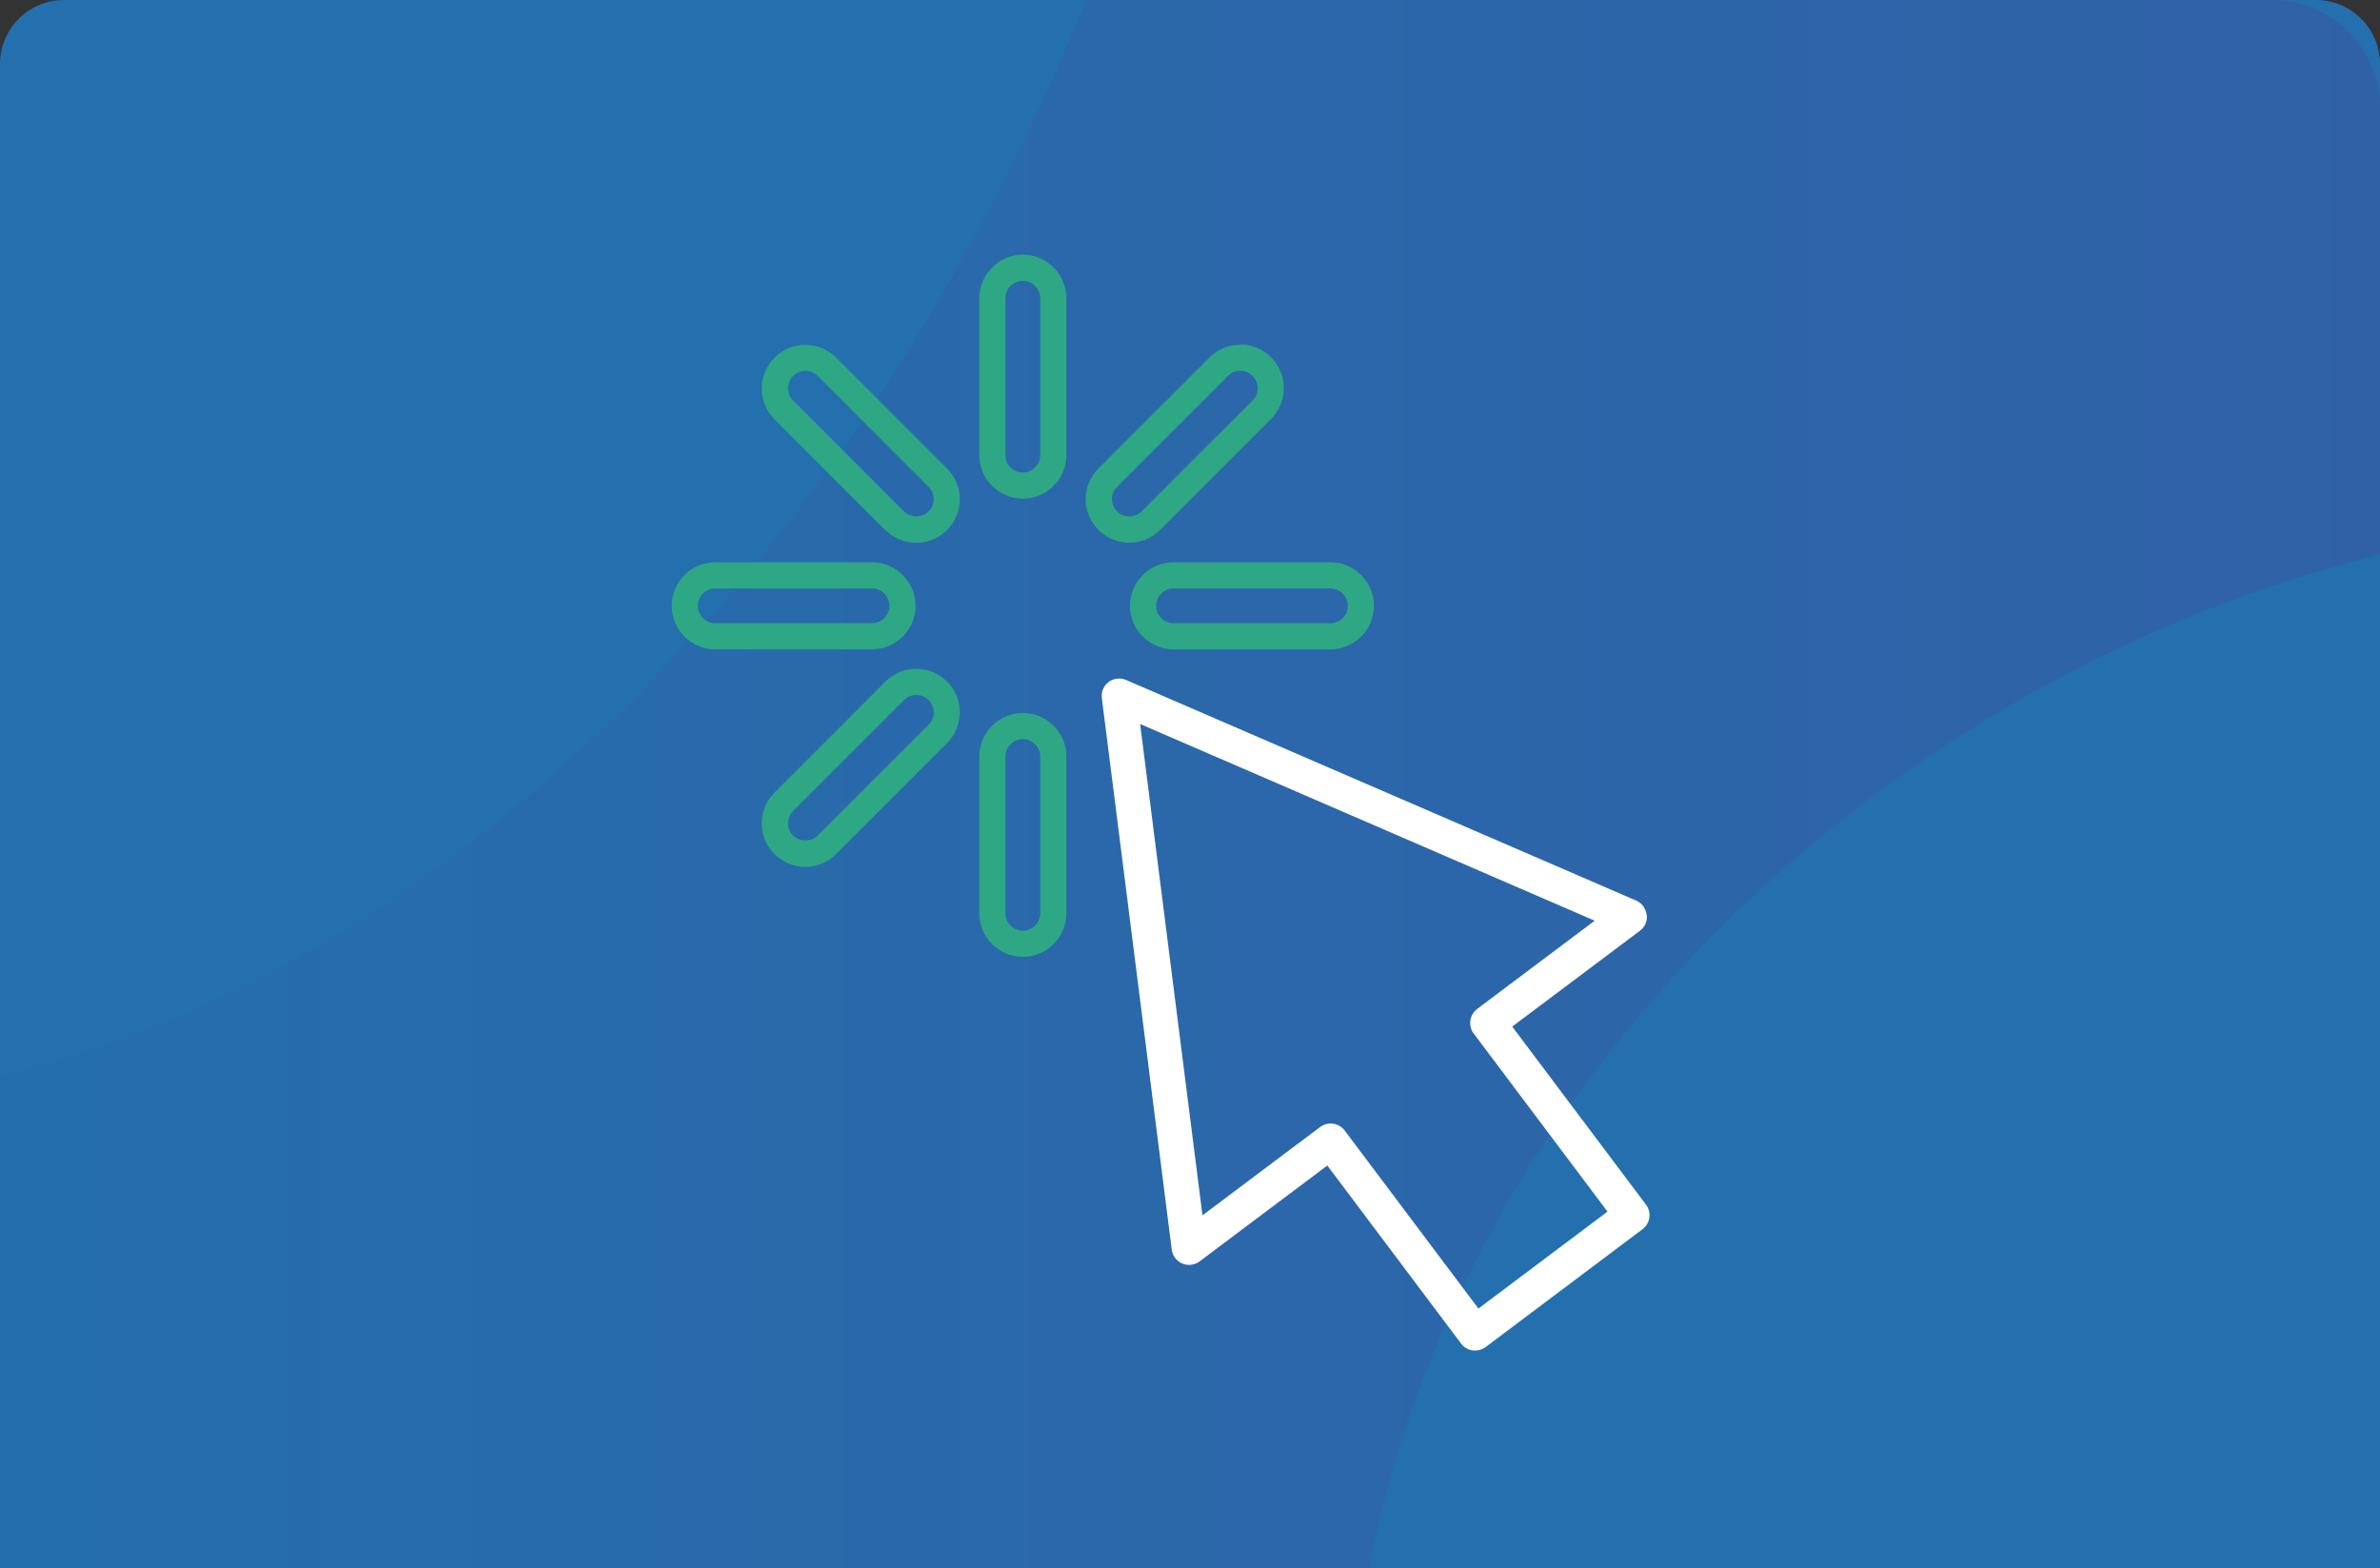
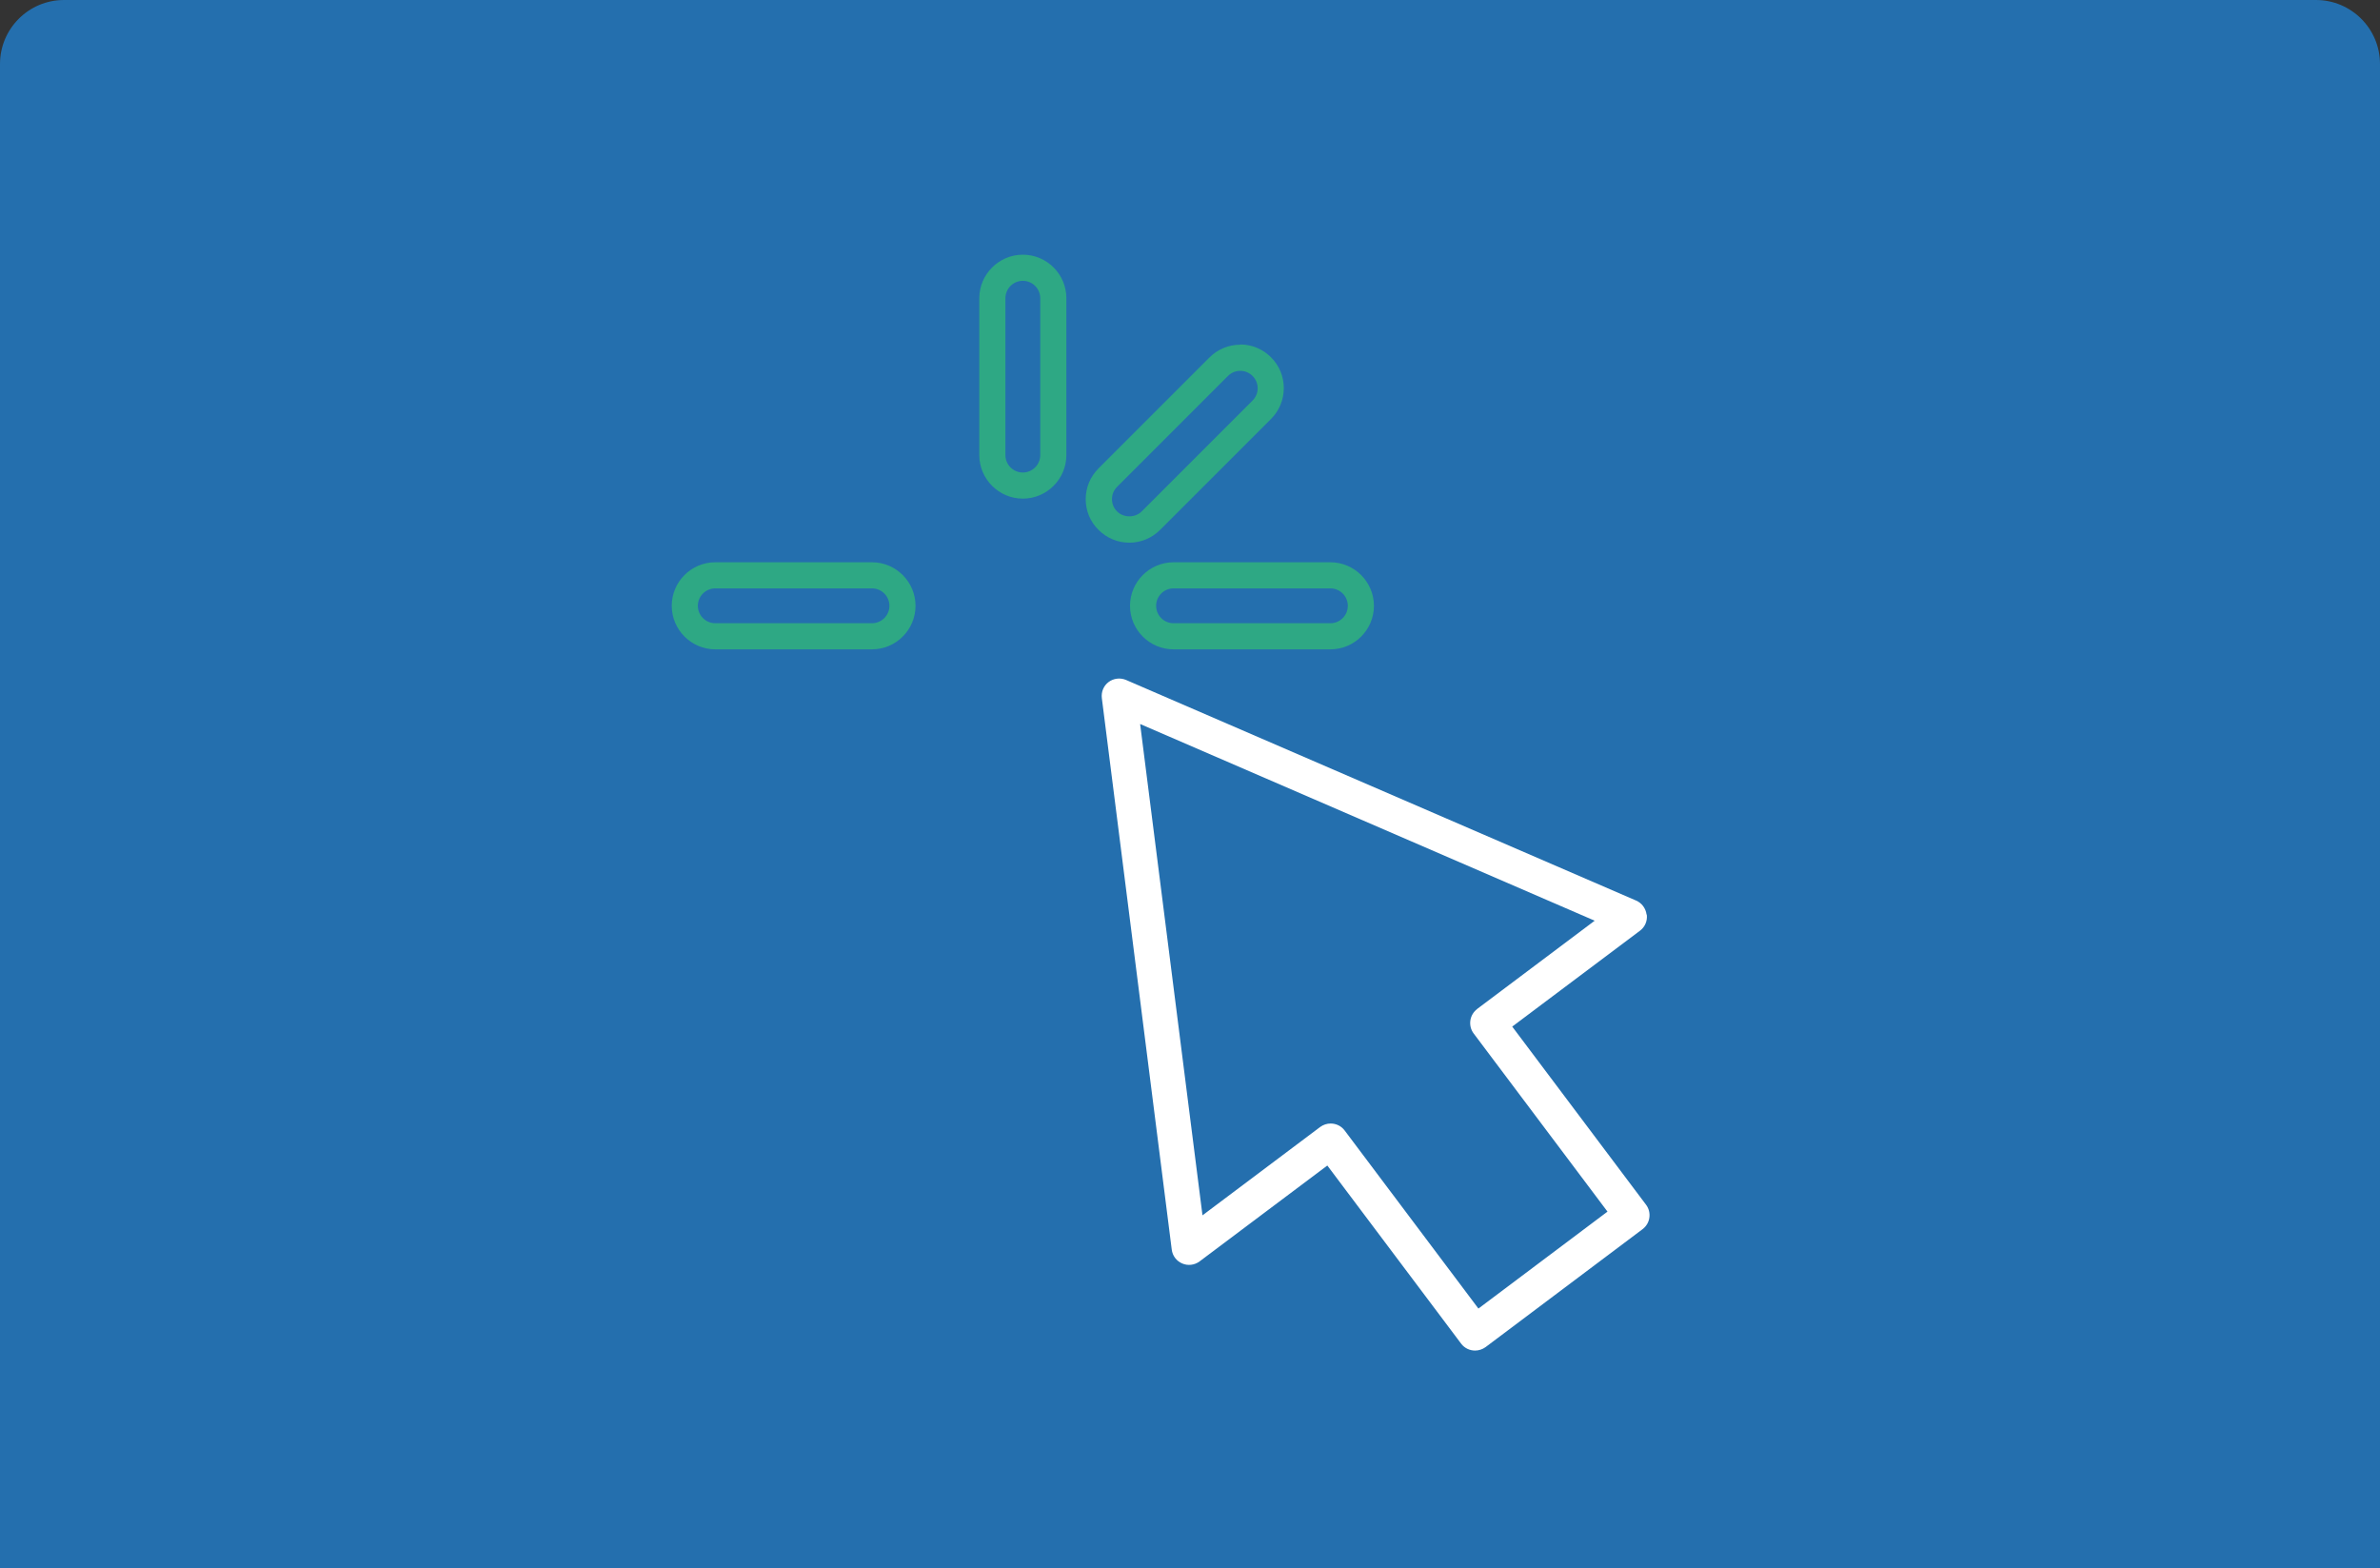
<svg xmlns="http://www.w3.org/2000/svg" viewBox="0 0 185.87 122.48">
  <rect x="0" y="0" width="185.87" height="122.48" fill="#333333" stroke="none" />
  <defs>
    <style> .cls-1 { fill: #246fae; } .cls-2 { fill: url(#Adsız_degrade_11); mix-blend-mode: multiply; opacity: .4; } .cls-3 { isolation: isolate; } .cls-4 { fill: #fff; } .cls-5 { fill: #2ea884; } </style>
    <linearGradient id="Adsız_degrade_11" data-name="Adsız degrade 11" x1="3.51" y1="61.24" x2="189.38" y2="61.24" gradientUnits="userSpaceOnUse">
      <stop offset="0" stop-color="#266bad" />
      <stop offset="1" stop-color="#424b9e" />
    </linearGradient>
  </defs>
  <g class="cls-3">
    <g id="katman_2">
      <g id="OBJECTS">
        <g id="_x32_">
          <path class="cls-1" d="M5,0h175.87c2.76,0,5,2.24,5,5v117.48H0V5C0,2.24,2.24,0,5,0Z" />
-           <path class="cls-2" d="M177.42,0h-92.58c-3.97,9.87-8.82,19.27-14.22,27.87C54.43,53.63,29.76,76.87,0,84.02v38.46h106.9c7.47-38.54,40.69-69.73,78.97-79.17V8.45c0-4.67-3.78-8.45-8.45-8.45Z" />
          <g>
            <path class="cls-5" d="M79.88,38.94c1.87,0,3.4-1.53,3.4-3.4v-12.25c0-1.88-1.53-3.4-3.4-3.4s-3.4,1.53-3.4,3.4v12.25c0,1.87,1.53,3.4,3.4,3.4ZM78.52,23.29c0-.75.61-1.36,1.36-1.36s1.36.61,1.36,1.36v12.25c0,.75-.61,1.36-1.36,1.36s-1.36-.61-1.36-1.36v-12.25Z" />
-             <path class="cls-5" d="M76.48,71.32c0,1.88,1.53,3.4,3.4,3.4s3.4-1.53,3.4-3.4v-12.24c0-1.88-1.53-3.4-3.4-3.4s-3.4,1.53-3.4,3.4v12.24ZM78.52,59.08c0-.75.61-1.36,1.36-1.36s1.36.61,1.36,1.36v12.24c0,.75-.61,1.36-1.36,1.36s-1.36-.61-1.36-1.36v-12.24Z" />
            <path class="cls-5" d="M96.86,26.92c-.91,0-1.76.35-2.41,1l-8.66,8.66c-.64.64-1,1.49-1,2.4s.35,1.76,1,2.4c.64.64,1.5,1,2.4,1s1.76-.35,2.41-1l8.66-8.66c.64-.64,1-1.5,1-2.41s-.35-1.76-1-2.41c-.64-.64-1.5-1-2.4-1ZM87.24,39.94c-.26-.26-.4-.6-.4-.96s.14-.7.4-.96l8.66-8.66c.26-.26.6-.4.96-.4s.7.14.96.4c.26.26.4.6.4.96s-.14.7-.4.96l-8.66,8.66c-.51.51-1.41.51-1.92,0Z" />
-             <path class="cls-5" d="M74.96,55.63c0-.91-.35-1.76-1-2.4-1.33-1.33-3.48-1.33-4.81,0l-8.66,8.66c-.64.64-1,1.5-1,2.41s.35,1.76,1,2.4c.64.64,1.5,1,2.4,1s1.76-.35,2.4-1l8.66-8.66c.64-.64,1-1.5,1-2.41ZM72.52,56.59l-8.66,8.66c-.51.51-1.41.51-1.92,0-.26-.26-.4-.6-.4-.96s.14-.71.4-.96l8.66-8.66c.26-.26.61-.4.96-.4s.7.13.96.4c.26.26.4.6.4.96s-.14.7-.4.96Z" />
            <path class="cls-5" d="M88.25,47.31c0,1.88,1.53,3.4,3.4,3.4h12.25c1.88,0,3.4-1.53,3.4-3.4s-1.53-3.4-3.4-3.4h-12.25c-1.87,0-3.4,1.53-3.4,3.4ZM105.26,47.31c0,.75-.61,1.36-1.36,1.36h-12.25c-.75,0-1.36-.61-1.36-1.36s.61-1.36,1.36-1.36h12.25c.75,0,1.36.61,1.36,1.36Z" />
            <path class="cls-5" d="M55.86,50.71h12.24c1.87,0,3.4-1.53,3.4-3.4s-1.53-3.4-3.4-3.4h-12.24c-1.88,0-3.4,1.53-3.4,3.4s1.53,3.4,3.4,3.4ZM55.86,45.95h12.24c.75,0,1.36.61,1.36,1.36s-.61,1.36-1.36,1.36h-12.24c-.75,0-1.36-.61-1.36-1.36s.61-1.36,1.36-1.36Z" />
-             <path class="cls-5" d="M69.15,41.39c.64.64,1.5,1,2.4,1s1.76-.35,2.41-1c.64-.64,1-1.5,1-2.4s-.35-1.76-1-2.4l-8.66-8.66c-1.33-1.33-3.49-1.33-4.81,0-.64.64-1,1.5-1,2.41s.35,1.76,1,2.41l8.66,8.66ZM61.94,29.36c.26-.26.61-.4.96-.4s.7.13.96.4l8.66,8.66c.26.26.4.6.4.96s-.14.7-.4.96c-.51.51-1.41.51-1.92,0l-8.66-8.66c-.26-.26-.4-.6-.4-.96s.14-.71.4-.96Z" />
            <path class="cls-4" d="M128.59,71.42c-.06-.48-.37-.9-.81-1.09l-39.84-17.23c-.45-.19-.97-.13-1.36.16-.39.29-.59.77-.53,1.26l5.46,43.07c.06.48.37.89.82,1.08.44.19.96.13,1.35-.16l9.98-7.49,10.45,13.91c.27.36.68.54,1.09.54.28,0,.57-.09.82-.27l12.26-9.21c.29-.22.48-.54.53-.9.05-.36-.04-.72-.26-1.01l-10.45-13.91,9.98-7.49c.39-.29.59-.77.53-1.25ZM115.36,78.8c-.29.22-.48.54-.53.9-.05.36.04.72.26,1.01l10.45,13.91-10.08,7.57-10.45-13.91c-.27-.36-.68-.54-1.09-.54-.29,0-.57.09-.82.27l-9.19,6.9-4.87-38.37,35.5,15.36-9.19,6.9Z" />
          </g>
        </g>
      </g>
    </g>
  </g>
</svg>